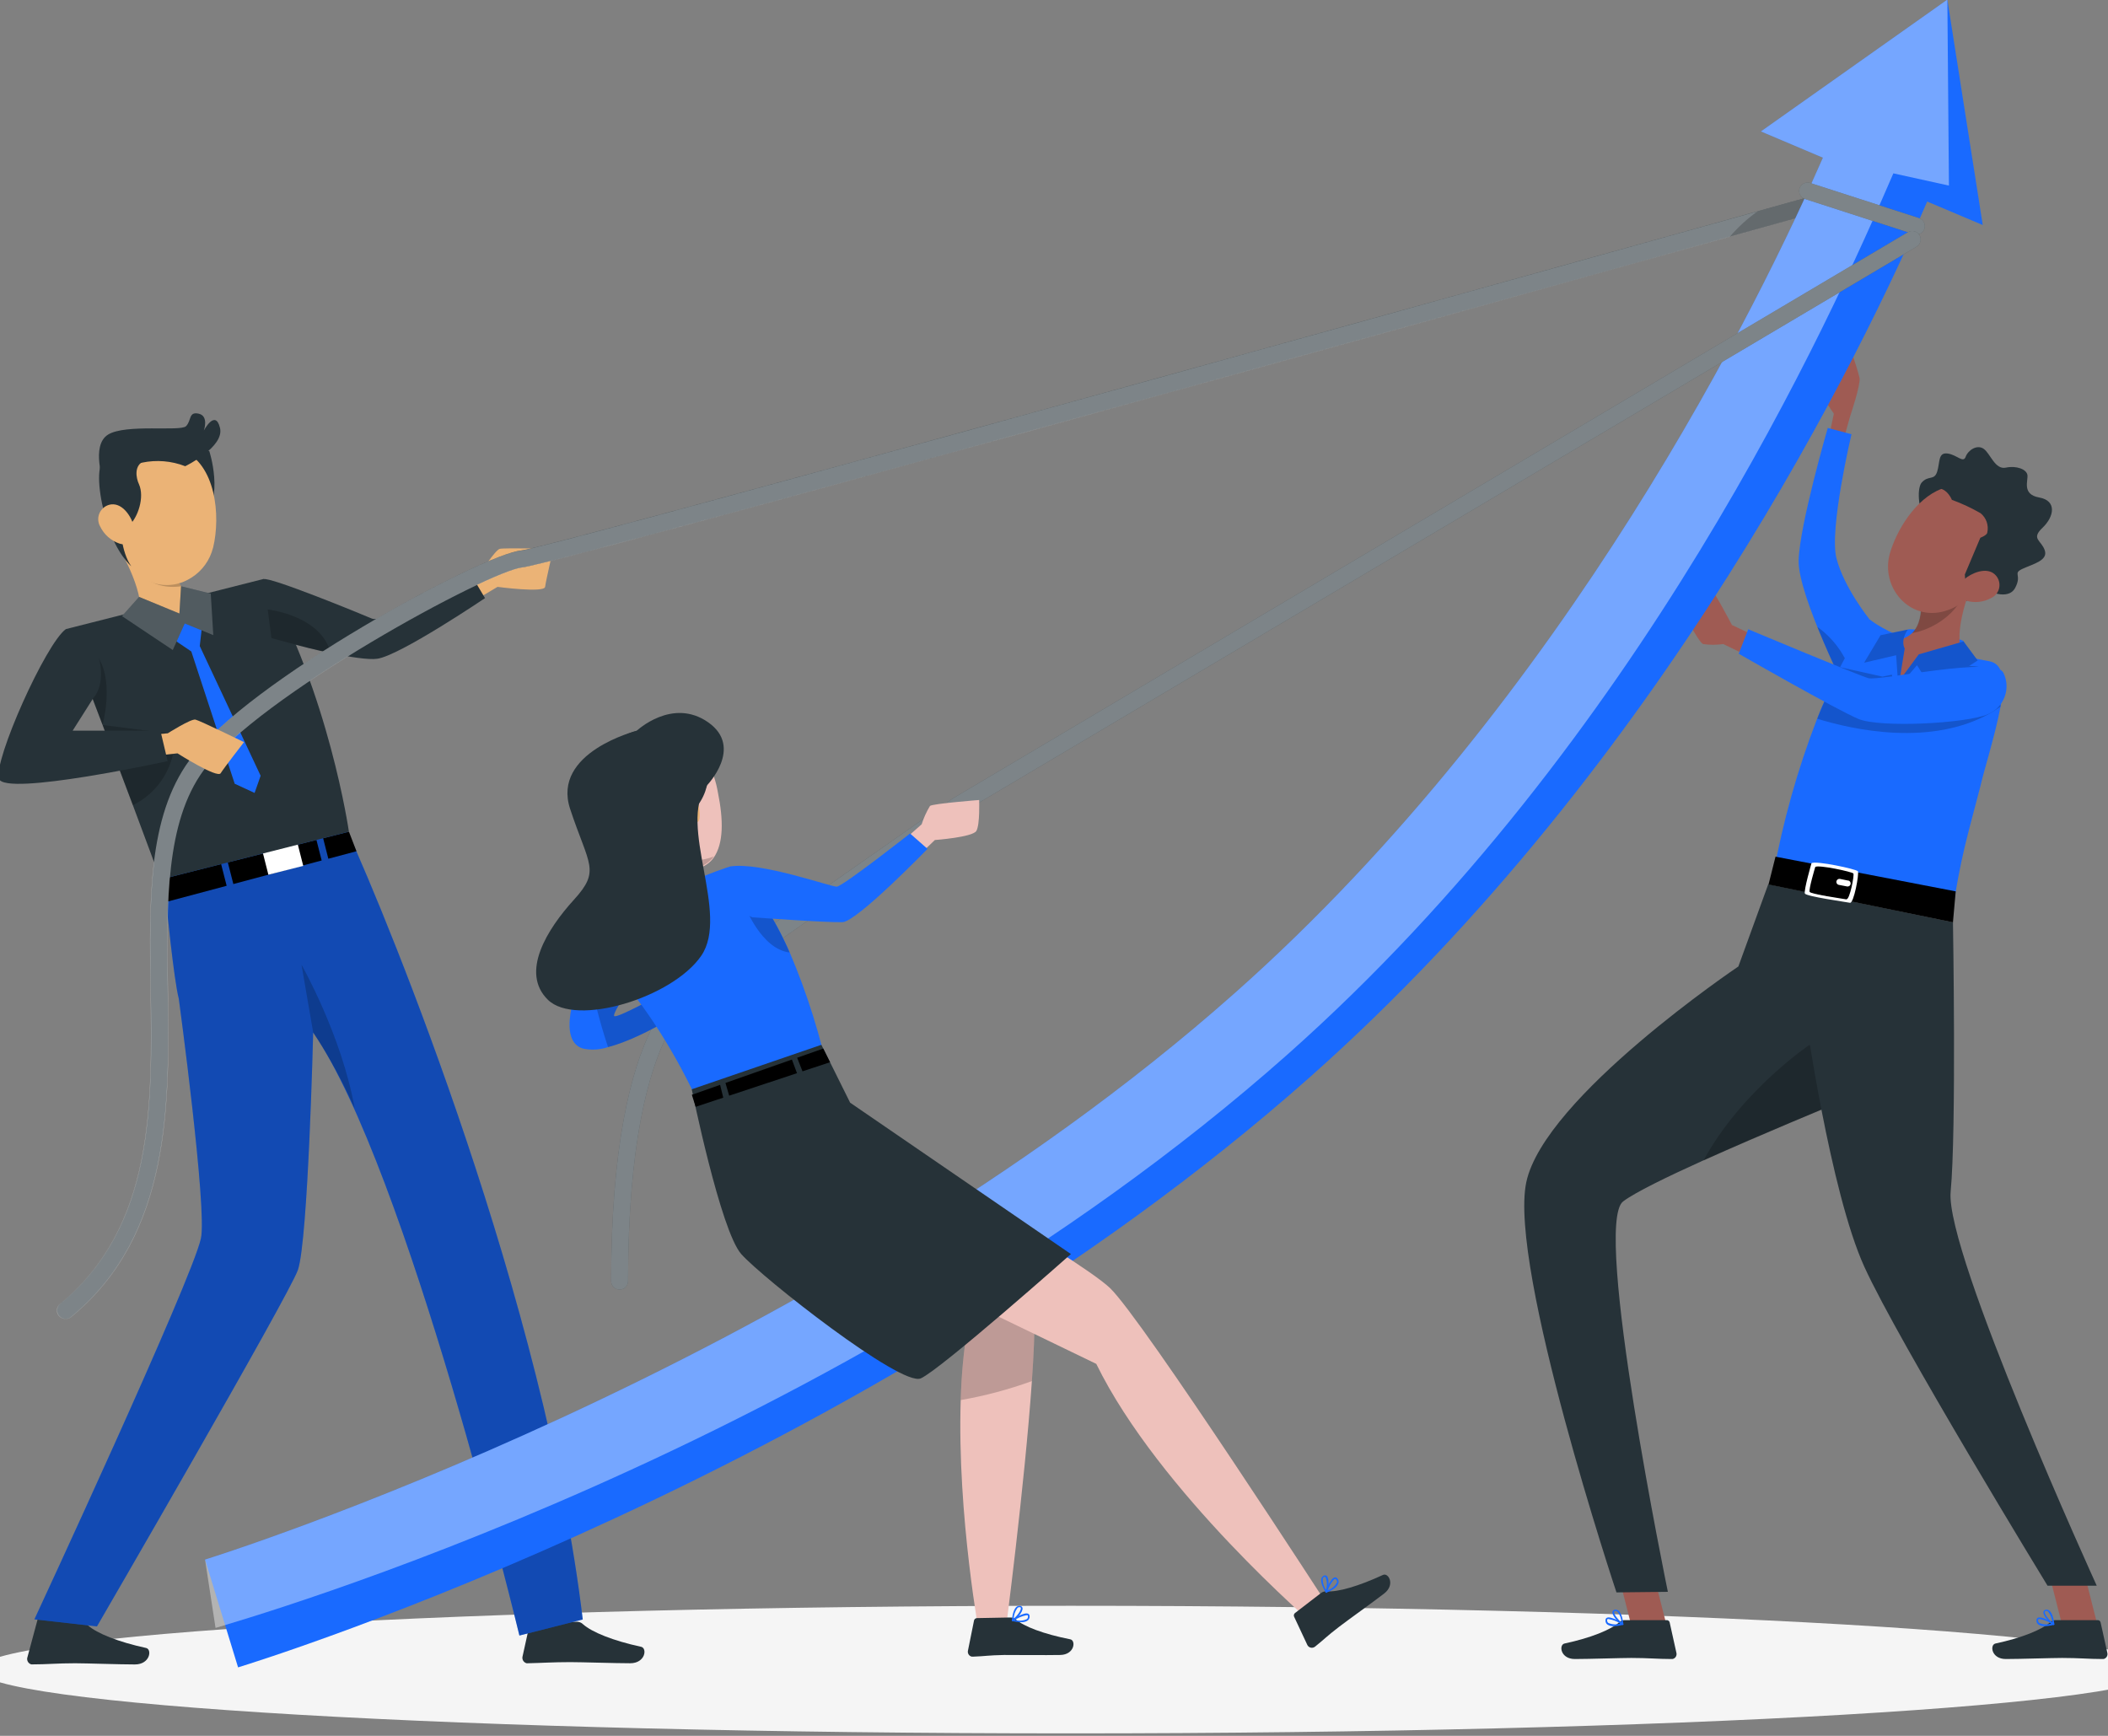
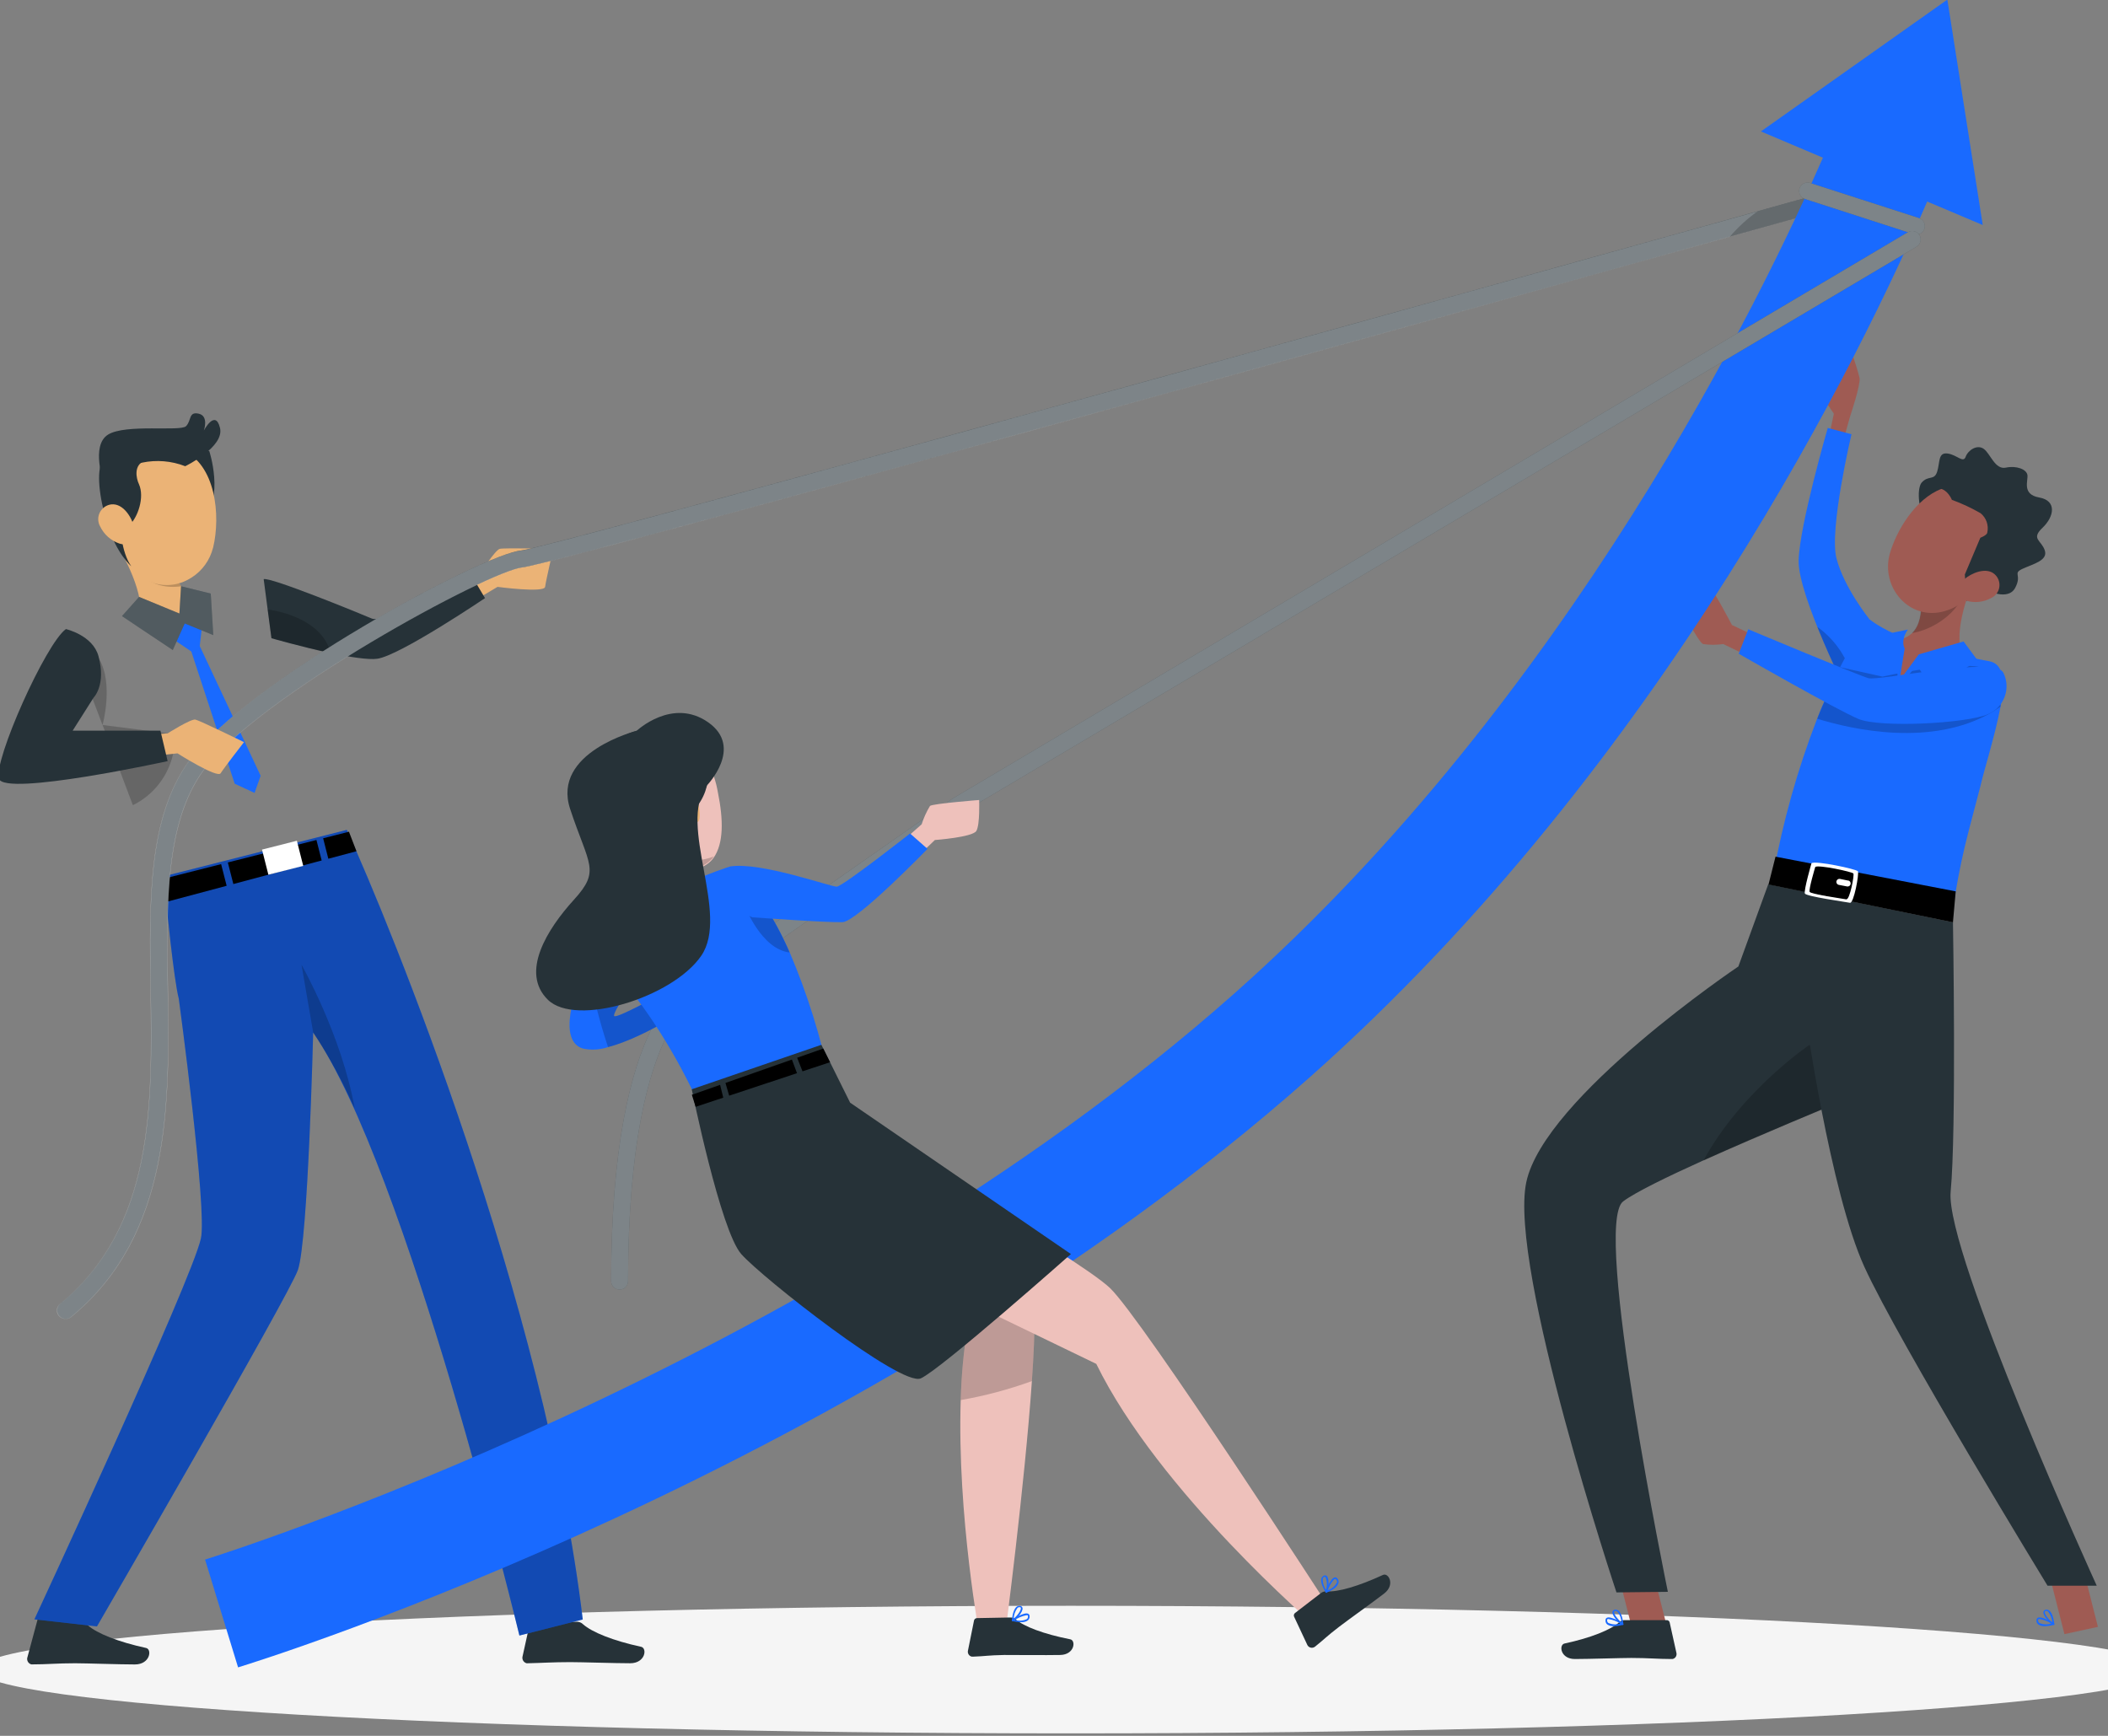
<svg xmlns="http://www.w3.org/2000/svg" width="374" height="308" viewBox="0 0 374 308" fill="none">
  <rect x="0" y="0" width="374" height="308" fill="#808080" stroke="none" />
  <g clip-path="url(#clip0_1146_4496)">
    <path d="M189.999 307.562C297.082 307.562 383.889 302.494 383.889 296.242C383.889 289.99 297.082 284.922 189.999 284.922C82.917 284.922 -3.891 289.99 -3.891 296.242C-3.891 302.494 82.917 307.562 189.999 307.562Z" fill="#F5F5F5" />
    <path d="M78.383 105.561L85.243 101.641C85.243 101.641 87.883 97.571 88.673 97.381C89.463 97.191 98.163 97.381 98.163 97.381C98.163 97.381 96.853 103.021 96.713 104.131C96.573 105.241 88.273 104.131 88.273 104.131L81.553 108.131L78.383 105.561Z" fill="#EBB376" />
    <path d="M14.49 288L7.31 286.57C7.182 286.57 7.057 286.613 6.957 286.693C6.857 286.773 6.787 286.885 6.76 287.01L4.83 294.19C4.789 294.436 4.841 294.687 4.976 294.896C5.111 295.105 5.319 295.257 5.56 295.32H5.77C8.31 295.32 10.16 295.12 13.34 295.12C15.34 295.12 21.22 295.33 23.93 295.33C26.64 295.33 27 292.65 25.93 292.41C20.93 291.32 17.21 289.82 15.62 288.41C15.312 288.13 14.906 287.983 14.49 288Z" fill="#263238" />
    <path d="M102.361 287.758H94.521C94.392 287.755 94.267 287.798 94.166 287.878C94.066 287.959 93.997 288.072 93.971 288.198L92.691 293.998C92.654 294.243 92.709 294.494 92.845 294.701C92.982 294.908 93.191 295.056 93.431 295.118H93.641C96.181 295.068 98.021 294.918 101.211 294.918C103.211 294.918 109.091 295.118 111.801 295.118C114.511 295.118 114.861 292.448 113.751 292.198C108.751 291.118 105.031 289.608 103.441 288.198C103.3 288.056 103.132 287.944 102.946 287.868C102.76 287.792 102.562 287.755 102.361 287.758Z" fill="#263238" />
    <path d="M28.332 155.67L61.532 147.25C69.062 163.69 96.692 231.19 103.392 287.35L92.152 290.2C92.152 290.2 72.252 207.38 55.562 183.2C55.562 183.2 54.672 219.96 52.862 225.31C51.372 229.71 17.202 288.58 17.202 288.58L6.102 287.33C6.102 287.33 34.002 227.25 35.642 219.76C36.802 214.66 31.722 177.2 31.722 177.2C30.832 173.86 29.492 160.03 29.492 160.03C29.492 160.03 28.492 156.36 28.332 155.67Z" fill="#196AFF" />
    <path opacity="0.2" d="M55.572 183.222C58.389 187.484 60.848 191.973 62.922 196.642C60.622 183.702 53.492 171.172 53.492 171.172L55.572 183.222Z" fill="black" />
    <path opacity="0.3" d="M28.332 155.67L61.532 147.25C69.062 163.69 96.692 231.19 103.392 287.35L92.152 290.2C92.152 290.2 72.252 207.38 55.562 183.2C55.562 183.2 54.672 219.96 52.862 225.31C51.372 229.71 17.202 288.58 17.202 288.58L6.102 287.33C6.102 287.33 34.002 227.25 35.642 219.76C36.802 214.66 31.722 177.2 31.722 177.2C30.832 173.86 29.492 160.03 29.492 160.03C29.492 160.03 28.492 156.36 28.332 155.67Z" fill="black" />
    <path d="M86.051 106.128C86.051 106.128 70.911 116.348 66.921 116.888C65.331 117.108 62.051 116.568 58.661 115.888C53.521 114.788 48.161 113.248 48.161 113.248L47.491 108.178L46.781 102.758C47.981 102.358 63.641 108.758 65.981 109.758C68.321 110.758 83.451 101.758 83.451 101.758L86.051 106.128Z" fill="#263238" />
    <path d="M39.232 153.328L40.212 157.168L29.492 160.028L28.492 156.048L39.232 153.328Z" fill="black" />
    <path d="M56.142 149.039L57.072 152.679L41.402 156.859L40.422 153.029L56.142 149.039Z" fill="black" />
    <path d="M63.242 151.038L58.252 152.368L57.332 148.738L61.912 147.578L63.242 151.038Z" fill="black" />
    <path d="M47.617 155.205L53.801 153.637L52.67 149.178L46.486 150.746L47.617 155.205Z" fill="white" />
-     <path d="M61.903 147.569L28.483 156.049C26.853 151.639 25.193 147.199 23.573 142.869C22.383 139.699 21.213 136.589 20.073 133.579C19.787 132.805 19.497 132.045 19.203 131.299L18.203 128.639C17.463 126.692 16.75 124.815 16.063 123.009L14.223 118.199L13.353 115.919L11.703 111.619L46.793 102.719C58.363 122.909 61.903 147.569 61.903 147.569Z" fill="#263238" />
    <path d="M24.443 110.761C28.053 112.491 34.713 109.441 34.713 109.441C34.713 109.441 36.923 107.001 35.603 105.921C32.923 106.271 33.093 105.391 32.123 104.021C31.569 103.156 31.188 102.191 31.003 101.181C30.883 100.623 30.793 100.059 30.733 99.491L20.203 95.711C22.593 99.571 26.303 106.881 24.443 110.761Z" fill="#EBB376" />
    <path opacity="0.2" d="M23.402 99.16C25.302 104.21 29.962 104.36 32.122 104.02C31.568 103.155 31.187 102.191 31.002 101.18L23.402 99.16Z" fill="black" />
    <path d="M37.122 80C37.122 80 39.872 88.3 35.902 92.35C31.932 96.4 29.242 80.53 29.242 80.53L37.122 80Z" fill="#263238" />
    <path d="M23.92 101.392C25.108 102.632 26.67 103.448 28.366 103.715C30.062 103.982 31.799 103.686 33.31 102.872C35.292 101.848 36.808 100.106 37.55 98.002C37.65 97.722 37.74 97.422 37.82 97.122C39.16 91.532 38.32 82.302 32.23 79.822C30.888 79.269 29.426 79.068 27.985 79.239C26.543 79.41 25.169 79.947 23.993 80.799C22.817 81.651 21.879 82.789 21.268 84.106C20.657 85.423 20.392 86.874 20.5 88.322C20.86 94.552 20.78 98.212 23.92 101.392Z" fill="#EBB376" />
    <path d="M25.062 80.602L25.662 81.752C23.662 82.522 24.162 84.882 24.662 85.931C25.662 88.192 24.512 91.822 22.822 93.332C22.822 93.332 22.712 92.332 21.882 92.612C21.052 92.892 21.532 98.072 23.292 100.472C23.292 100.472 20.702 98.342 19.042 92.962C17.512 87.962 17.152 83.791 18.102 81.791L25.062 80.602Z" fill="#263238" />
    <path d="M17.783 93.441C18.123 94.139 18.598 94.764 19.18 95.278C19.761 95.793 20.439 96.188 21.173 96.441C23.173 97.101 24.173 95.371 23.773 93.441C23.353 91.751 21.843 89.301 19.773 89.491C19.337 89.54 18.919 89.696 18.559 89.947C18.198 90.198 17.906 90.535 17.708 90.927C17.511 91.319 17.414 91.754 17.427 92.193C17.44 92.632 17.562 93.061 17.783 93.441Z" fill="#EBB376" />
    <path d="M32.861 82.723C32.861 82.723 39.861 79.323 39.031 75.923C38.201 72.523 36.161 76.403 36.161 76.403C36.161 76.403 37.101 73.823 35.261 73.403C33.421 72.983 34.001 74.633 33.001 75.623C32.001 76.613 22.301 75.173 19.171 77.113C16.041 79.053 18.431 85.763 18.431 85.763C20.28 83.907 22.63 82.631 25.193 82.091C27.756 81.551 30.421 81.771 32.861 82.723Z" fill="#263238" />
    <path d="M36.031 109.453L35.441 114.633L46.241 137.643L45.171 140.693L41.641 139.063L33.941 115.593L28.281 111.763L32.401 109.503L36.031 109.453Z" fill="#196AFF" />
    <path d="M24.681 105.91L31.831 108.86L32.121 104.02L37.391 105.32L37.841 112.69L32.771 110.62L30.651 115.34L21.641 109.32L24.681 105.91Z" fill="#263238" />
    <path opacity="0.2" d="M24.681 105.91L31.831 108.86L32.121 104.02L37.391 105.32L37.841 112.69L32.771 110.62L30.651 115.34L21.641 109.32L24.681 105.91Z" fill="white" />
    <path opacity="0.2" d="M18.19 128.642C17.45 126.696 16.736 124.819 16.05 123.012L14.21 118.202L13.34 115.922C14.34 115.432 16.89 115.722 17.6 116.922C20.2 121.462 18.19 128.642 18.19 128.642Z" fill="black" />
    <path opacity="0.2" d="M30.723 133.721C30.296 135.685 29.431 137.528 28.193 139.112C26.955 140.697 25.376 141.981 23.573 142.871C22.383 139.701 21.213 136.591 20.073 133.581C19.787 132.807 19.497 132.047 19.203 131.301L18.203 128.641L29.783 130.111L30.723 133.721Z" fill="black" />
    <path opacity="0.2" d="M58.662 115.851C53.522 114.751 48.162 113.211 48.162 113.211L47.492 108.141C47.492 108.141 56.942 109.151 58.662 115.851Z" fill="black" />
    <path d="M11.691 234C11.377 234.011 11.068 233.923 10.807 233.749C10.547 233.574 10.347 233.323 10.237 233.029C10.126 232.735 10.111 232.415 10.192 232.112C10.274 231.809 10.448 231.539 10.691 231.34C27.381 217.64 27.061 196.17 26.751 175.4C26.511 159.74 26.291 144.94 33.661 134.88C44.001 120.74 85.591 98.31 92.481 97.67C97.411 97.18 247.781 55.39 326.611 33.36C326.994 33.253 327.404 33.302 327.751 33.497C328.098 33.692 328.353 34.017 328.461 34.4C328.568 34.784 328.519 35.194 328.324 35.541C328.129 35.888 327.804 36.143 327.421 36.25C318.091 38.86 98.941 100.09 92.761 100.66C86.831 101.21 45.661 123.55 36.081 136.66C29.311 145.91 29.521 160.22 29.751 175.36C30.051 195.84 30.401 219.06 12.591 233.67C12.336 233.877 12.019 233.993 11.691 234Z" fill="#263238" />
    <path opacity="0.4" d="M327.47 36.24L306.91 42C250.36 57.78 97.91 100.2 92.81 100.67C86.88 101.22 45.71 123.56 36.13 136.67C29.36 145.92 29.57 160.23 29.8 175.37C30.1 195.85 30.45 219.07 12.64 233.68C12.36 233.912 12.004 234.033 11.64 234.02C11.326 234.03 11.018 233.942 10.757 233.768C10.496 233.594 10.296 233.342 10.186 233.049C10.075 232.755 10.06 232.434 10.141 232.131C10.223 231.828 10.397 231.559 10.64 231.36C27.33 217.66 27.01 196.19 26.7 175.42C26.46 159.76 26.24 144.96 33.61 134.9C43.95 120.76 85.54 98.33 92.43 97.69C97.07 97.23 230.29 60.25 311.71 37.53L326.56 33.38C326.943 33.273 327.353 33.322 327.7 33.517C328.047 33.712 328.302 34.037 328.41 34.42C328.517 34.803 328.468 35.213 328.273 35.56C328.078 35.907 327.753 36.163 327.37 36.27L327.47 36.24Z" fill="white" />
    <path opacity="0.2" d="M327.47 36.238L306.91 41.998C308.351 40.307 309.997 38.803 311.81 37.518L326.66 33.368C327.043 33.261 327.454 33.31 327.801 33.505C328.147 33.7 328.403 34.025 328.51 34.408C328.618 34.791 328.568 35.202 328.373 35.549C328.178 35.895 327.853 36.151 327.47 36.258V36.238Z" fill="black" />
    <path d="M21.91 130.8L29.77 130.11C29.77 130.11 33.88 127.51 34.67 127.68C35.46 127.85 43.29 131.68 43.29 131.68C43.29 131.68 39.74 136.25 39.15 137.2C38.56 138.15 31.49 133.67 31.49 133.67L23.7 134.5L21.91 130.8Z" fill="#EBB376" />
    <path d="M11.692 111.621C8.122 114.171 -1.178 134.961 -0.188 138.171C0.802 141.381 29.742 135.051 29.742 135.051L28.462 129.641H12.892L16.592 123.801C16.592 123.801 18.872 121.581 17.472 116.421C16.462 112.701 11.692 111.621 11.692 111.621Z" fill="#263238" />
    <path d="M313.21 113.707L307.28 110.897C307.28 110.897 304.28 105.157 303.4 104.237C302.52 103.317 298.27 106.887 298.27 107.507C298.27 108.127 301.35 113.927 302.15 114.277C303.34 114.451 304.549 114.451 305.74 114.277L311.38 117.007L313.21 113.707Z" fill="#9F5B53" />
    <path d="M327.051 78.137L328.241 73.887C328.241 73.887 330.121 68.347 329.921 67.067C329.553 65.552 329.079 64.065 328.501 62.617C328.501 62.617 323.301 68.947 323.301 69.737C323.301 70.527 325.361 73.397 325.361 73.397L324.361 78.137H327.051Z" fill="#9F5B53" />
    <path d="M331.622 109.8C331.622 109.8 327.142 104.23 325.822 99.05C324.502 93.87 328.492 77.05 328.492 77.05L324.282 75.93C324.282 75.93 319.282 93.14 319.112 99.42C318.942 105.7 328.282 124.13 328.282 124.13L331.622 109.8Z" fill="#196AFF" />
    <path opacity="0.2" d="M328.912 121.359L328.272 124.089C328.272 124.089 325.052 117.739 322.422 111.219C325.159 113.185 327.222 115.947 328.332 119.129C328.586 119.855 328.78 120.601 328.912 121.359Z" fill="black" />
    <path d="M355.34 121.996C355.283 123.158 355.143 124.315 354.92 125.456C354.46 127.956 353.68 130.906 352.79 134.156C352.31 135.866 351.79 137.696 351.33 139.626C349.1 148.296 347.89 151.746 346.24 162.816L314.59 155.306C316.3 145.83 318.909 136.538 322.38 127.556C323.3 125.166 324.38 122.776 325.47 120.416C327.217 116.716 329.275 113.17 331.62 109.816C331.62 109.816 336.74 114.496 352.82 117.306C354.77 117.606 355.44 119.306 355.34 121.996Z" fill="#196AFF" />
    <path opacity="0.2" d="M351.362 118.386C351.362 119.386 355.152 124.146 354.922 125.386C354.492 125.676 353.982 125.996 353.402 126.386C342.692 132.616 328.642 129.456 322.402 127.526C323.322 125.136 325.402 120.746 326.482 118.386L333.992 120.056C333.992 120.056 346.272 117.256 351.362 118.386Z" fill="black" />
-     <path d="M338.493 111.707C339.643 111.267 349.083 113.617 348.383 113.817C347.683 114.017 344.163 124.817 339.233 124.007C334.303 123.197 334.393 113.267 338.493 111.707Z" fill="#196AFF" />
    <path d="M295.75 288.66L289.81 289.95L286.34 276.29L292.29 275L295.75 288.66Z" fill="#9F5B53" />
    <path d="M288.333 287.467H295.723C295.843 287.467 295.96 287.509 296.053 287.586C296.146 287.662 296.209 287.769 296.233 287.887L297.433 293.297C297.459 293.413 297.462 293.532 297.441 293.649C297.421 293.766 297.377 293.878 297.313 293.977C297.249 294.077 297.165 294.163 297.067 294.23C296.969 294.297 296.859 294.343 296.743 294.367H296.543C294.153 294.367 292.413 294.177 289.413 294.177C287.563 294.177 281.983 294.367 279.413 294.367C276.843 294.367 276.533 291.847 277.573 291.617C282.263 290.617 285.793 289.177 287.293 287.837C287.433 287.709 287.597 287.611 287.775 287.548C287.954 287.484 288.143 287.457 288.333 287.467Z" fill="#263238" />
    <path d="M286.322 288.538C285.909 288.568 285.496 288.459 285.152 288.228C285.04 288.136 284.954 288.017 284.901 287.882C284.848 287.747 284.832 287.601 284.852 287.458C284.848 287.373 284.868 287.289 284.911 287.216C284.953 287.144 285.016 287.085 285.092 287.048C285.772 286.698 287.732 287.908 287.952 288.048C287.978 288.06 287.998 288.081 288.011 288.106C288.023 288.131 288.027 288.16 288.022 288.188C288.019 288.217 288.006 288.244 287.987 288.265C287.967 288.287 287.941 288.302 287.912 288.308C287.393 288.444 286.859 288.521 286.322 288.538ZM285.412 287.278C285.354 287.258 285.291 287.258 285.232 287.278C285.232 287.278 285.142 287.328 285.132 287.448C285.122 287.543 285.135 287.638 285.169 287.727C285.204 287.816 285.26 287.895 285.332 287.958C286.012 288.268 286.785 288.308 287.492 288.068C286.857 287.672 286.15 287.404 285.412 287.278Z" fill="#196AFF" />
    <path d="M287.872 288.316H287.802C287.182 287.976 285.962 286.636 286.082 285.996C286.105 285.888 286.165 285.792 286.25 285.723C286.336 285.654 286.442 285.616 286.552 285.616C286.662 285.601 286.773 285.611 286.878 285.644C286.984 285.677 287.081 285.732 287.162 285.806C287.862 286.376 288.012 288.126 288.022 288.206C288.024 288.232 288.018 288.258 288.006 288.281C287.994 288.304 287.975 288.323 287.952 288.336C287.939 288.34 287.924 288.341 287.91 288.337C287.896 288.334 287.883 288.326 287.872 288.316ZM286.652 285.846H286.582C286.392 285.846 286.382 285.956 286.372 285.996C286.292 286.396 287.072 287.406 287.692 287.876C287.658 287.194 287.418 286.538 287.002 285.996C286.957 285.948 286.903 285.911 286.843 285.885C286.783 285.859 286.718 285.846 286.652 285.846Z" fill="#196AFF" />
    <path d="M346.501 163.646C346.501 163.646 341.371 188.106 329.371 194.646C327.994 195.421 326.485 195.933 324.921 196.156C324.921 196.156 312.751 201.156 302.231 205.886C295.831 208.776 290.041 211.596 287.971 213.176C282.491 217.346 295.911 282.446 295.911 282.446L286.791 282.546C286.791 282.546 267.601 224.906 270.791 209.776C273.981 194.646 308.421 171.486 308.421 171.486L313.721 156.906L346.501 163.646Z" fill="#263238" />
    <path opacity="0.2" d="M329.37 194.675C327.993 195.449 326.484 195.961 324.92 196.185C324.92 196.185 312.75 201.185 302.23 205.915C309 193.465 321.07 185.375 321.07 185.375L329.37 194.675Z" fill="black" />
    <path d="M372.211 288.66L366.271 289.95L362.801 276.29L368.751 275L372.211 288.66Z" fill="#9F5B53" />
-     <path d="M364.79 287.467H372.18C372.3 287.467 372.417 287.509 372.51 287.586C372.603 287.662 372.666 287.769 372.69 287.887L373.89 293.297C373.916 293.413 373.919 293.532 373.898 293.649C373.878 293.766 373.834 293.878 373.77 293.977C373.706 294.077 373.622 294.163 373.524 294.23C373.426 294.297 373.316 294.343 373.2 294.367H373C370.61 294.367 368.87 294.177 365.87 294.177C364.02 294.177 358.44 294.367 355.87 294.367C353.3 294.367 352.99 291.847 354.03 291.617C358.72 290.617 362.25 289.177 363.75 287.837C363.89 287.709 364.054 287.611 364.232 287.548C364.411 287.484 364.6 287.457 364.79 287.467Z" fill="#263238" />
    <path d="M362.783 288.538C362.37 288.568 361.957 288.459 361.613 288.228C361.501 288.136 361.415 288.017 361.362 287.882C361.309 287.747 361.293 287.601 361.313 287.458C361.309 287.373 361.329 287.289 361.371 287.216C361.414 287.144 361.477 287.085 361.553 287.048C362.233 286.698 364.193 287.908 364.413 288.048C364.439 288.06 364.459 288.081 364.472 288.106C364.484 288.131 364.488 288.16 364.483 288.188C364.48 288.217 364.467 288.244 364.447 288.265C364.428 288.287 364.402 288.302 364.373 288.308C363.854 288.444 363.32 288.521 362.783 288.538ZM361.873 287.278C361.815 287.258 361.752 287.258 361.693 287.278C361.693 287.278 361.603 287.328 361.593 287.448C361.583 287.543 361.596 287.638 361.63 287.727C361.665 287.816 361.721 287.895 361.793 287.958C362.473 288.268 363.246 288.308 363.953 288.068C363.318 287.672 362.611 287.404 361.873 287.278Z" fill="#196AFF" />
    <path d="M364.329 288.316H364.259C363.639 287.976 362.419 286.636 362.539 285.996C362.562 285.888 362.622 285.792 362.707 285.723C362.793 285.654 362.899 285.616 363.009 285.616C363.119 285.601 363.23 285.611 363.335 285.644C363.441 285.677 363.538 285.732 363.619 285.806C364.319 286.376 364.469 288.126 364.479 288.206C364.481 288.232 364.475 288.258 364.463 288.281C364.451 288.304 364.432 288.323 364.409 288.336C364.396 288.34 364.381 288.341 364.367 288.337C364.353 288.334 364.34 288.326 364.329 288.316ZM363.109 285.846H362.999C362.809 285.846 362.799 285.956 362.789 285.996C362.709 286.396 363.489 287.406 364.109 287.876C364.071 287.184 363.819 286.52 363.389 285.976C363.313 285.903 363.215 285.857 363.109 285.846Z" fill="#196AFF" />
    <path d="M348.55 116.887C347.06 117.887 340.19 117.507 340.19 117.507L337 120.997L336.69 115.227C336.69 115.227 334.54 114.337 335.13 113.717C335.878 113.773 336.629 113.679 337.34 113.44C338.051 113.202 338.707 112.823 339.27 112.327C340.66 110.967 340.93 108.777 340.91 106.607C340.91 106.607 340.91 106.547 340.91 106.527L346.78 103.527L350.84 101.438C348.93 105.557 346.2 113.287 348.55 116.887Z" fill="#9F5B53" />
    <path opacity="0.2" d="M348.72 104.898C346.78 109.808 341.72 111.998 339.23 112.318C340.62 110.958 340.89 108.768 340.87 106.598C340.875 106.568 340.875 106.538 340.87 106.508L346.74 103.508C346.75 104.308 349 104.148 348.72 104.898Z" fill="black" />
    <path d="M352.452 104.695C352.452 104.695 356.262 106.695 357.532 104.305C358.802 101.915 356.992 101.775 358.862 100.915C360.732 100.055 363.392 99.455 362.782 97.645C362.172 95.835 360.282 95.645 362.382 93.645C364.482 91.645 364.942 88.825 361.802 88.275C358.662 87.725 359.862 85.275 359.702 84.275C359.542 83.275 357.782 82.575 355.872 82.975C353.962 83.375 353.162 80.545 351.982 79.665C350.802 78.785 349.172 79.865 348.742 81.055C348.312 82.245 347.182 80.665 345.502 80.465C343.822 80.265 344.212 82.035 343.692 83.685C343.172 85.335 342.142 84.265 340.942 85.625C339.742 86.985 339.632 96.265 352.452 104.695Z" fill="#263238" />
    <path d="M354.11 98.997C351.24 103.497 349.61 106.467 346.39 107.927C345.956 108.127 345.508 108.294 345.05 108.427C338.79 110.267 333.63 104.237 335.28 98.267C335.593 97.189 335.995 96.139 336.48 95.127C338.72 90.437 343.03 85.637 348.18 86.267C349.255 86.39 350.296 86.724 351.242 87.249C352.188 87.775 353.021 88.482 353.694 89.33C354.366 90.178 354.865 91.15 355.161 92.192C355.457 93.233 355.545 94.322 355.42 95.397C355.268 96.682 354.82 97.915 354.11 98.997Z" fill="#9F5B53" />
    <path d="M344.121 86.687C345.581 86.867 346.301 88.687 346.301 88.687C348.066 89.332 349.773 90.129 351.401 91.067C351.898 91.472 352.271 92.008 352.48 92.614C352.688 93.22 352.723 93.872 352.581 94.497C352.531 94.977 351.351 95.417 351.351 95.417C351.351 95.417 349.191 100.517 348.601 101.927L348.901 106.637C352.87 104.127 356.049 100.546 358.071 96.307C361.481 89.207 347.251 82.957 347.251 82.957L344.121 86.687Z" fill="#263238" />
    <path d="M353.253 106.119C351.923 106.848 350.359 107.02 348.902 106.599C346.972 106.019 347.083 104.039 348.513 102.769C349.793 101.669 352.363 100.579 353.853 101.859C354.179 102.138 354.429 102.494 354.581 102.895C354.733 103.296 354.781 103.729 354.721 104.154C354.662 104.579 354.496 104.981 354.239 105.325C353.982 105.668 353.643 105.942 353.253 106.119Z" fill="#9F5B53" />
    <path d="M348.38 113.817L340.43 116.107L337 120.757L337.93 115.067C337.93 115.067 337.08 113.757 338.49 111.707L333.65 112.707L330.73 117.587L336.41 116.257L336.8 121.927L340.11 118.027L342.82 122.307L350.88 117.197L348.38 113.817Z" fill="#196AFF" />
-     <path opacity="0.2" d="M348.38 113.817L340.43 116.107L337 120.757L337.93 115.067C337.93 115.067 337.08 113.757 338.49 111.707L333.65 112.707L330.73 117.587L336.41 116.257L336.8 121.927L340.11 118.027L342.82 122.307L350.88 117.197L348.38 113.817Z" fill="black" />
    <path d="M315.01 152L313.77 156.94L346.49 163.65L346.98 158.16L315.01 152Z" fill="black" />
    <path d="M329.623 154.587C329.363 154.217 322.083 152.647 321.393 153.167C321.393 153.167 319.983 158.037 320.223 158.547C320.463 159.057 327.543 160.047 328.223 160.187C328.903 160.327 329.883 154.997 329.623 154.587ZM327.623 159.587C327.083 159.477 321.263 158.667 321.063 158.247C320.863 157.827 322.063 153.827 322.063 153.827C322.633 153.397 328.613 154.687 328.823 154.987C329.033 155.287 328.163 159.647 327.623 159.537V159.587Z" fill="white" />
    <path d="M327.9 156.247L326.45 155.947C326.318 155.922 326.181 155.947 326.066 156.017C325.951 156.087 325.867 156.198 325.83 156.327C325.809 156.399 325.803 156.475 325.814 156.55C325.824 156.624 325.85 156.696 325.889 156.76C325.929 156.824 325.981 156.879 326.043 156.922C326.105 156.964 326.176 156.993 326.25 157.007L327.7 157.287C327.84 157.315 327.986 157.286 328.105 157.206C328.224 157.126 328.307 157.003 328.335 156.862C328.362 156.722 328.333 156.576 328.254 156.457C328.174 156.337 328.05 156.255 327.91 156.227L327.9 156.247Z" fill="white" />
    <path d="M346.493 163.648C346.493 163.648 347.123 200.648 346.083 211.448C345.043 222.248 372.003 281.358 372.003 281.358H363.273C363.273 281.358 336.823 238.078 330.763 224.758C324.703 211.438 320.223 179.658 320.223 179.658L346.493 163.648Z" fill="#263238" />
    <path d="M355.45 119.396C354.1 116.336 333.37 120.866 331.5 120.336C329.63 119.806 310.17 111.656 310.17 111.656L308.48 115.996C308.48 115.996 325.93 125.996 329.75 127.576C333.57 129.156 348.84 128.396 352.75 126.706C353.42 126.418 354.023 125.996 354.525 125.467C355.026 124.939 355.415 124.314 355.667 123.63C355.92 122.946 356.031 122.219 355.993 121.491C355.956 120.763 355.771 120.05 355.45 119.396Z" fill="#196AFF" />
    <path d="M351.779 39.93L345.499 -0.07L312.419 23.32L323.419 27.98C312.799 52.32 278.349 123.63 219.069 176.21C143.379 243.36 37.439 276.4 36.379 276.72L42.239 295.85C46.739 294.47 153.319 261.27 232.379 191.14C295.379 135.26 330.799 61.56 341.919 35.76L351.779 39.93Z" fill="#196AFF" />
-     <path opacity="0.4" d="M345.779 32.93L345.499 -0.07L312.419 23.32L323.419 27.98C312.799 52.32 278.349 123.63 219.069 176.21C143.379 243.36 37.439 276.4 36.379 276.72L38.239 288.85C42.739 287.47 149.319 257.27 228.379 187.14C291.379 131.26 324.799 56.56 335.919 30.76L345.779 32.93Z" fill="white" />
    <path d="M339.997 41.619C339.841 41.62 339.686 41.596 339.537 41.549L320.327 35.339C320.129 35.288 319.944 35.196 319.782 35.071C319.621 34.946 319.487 34.788 319.389 34.609C319.29 34.43 319.229 34.233 319.21 34.029C319.19 33.826 319.213 33.62 319.276 33.426C319.338 33.231 319.44 33.052 319.575 32.898C319.71 32.744 319.875 32.62 320.059 32.532C320.244 32.444 320.444 32.395 320.649 32.388C320.853 32.38 321.057 32.415 321.247 32.489L340.457 38.689C340.799 38.797 341.091 39.024 341.28 39.329C341.468 39.635 341.542 39.997 341.486 40.352C341.43 40.706 341.25 41.029 340.976 41.261C340.703 41.494 340.356 41.62 339.997 41.619Z" fill="#263238" />
    <path opacity="0.4" d="M339.997 41.619C339.841 41.62 339.686 41.596 339.537 41.549L320.327 35.339C320.129 35.288 319.944 35.196 319.782 35.071C319.621 34.946 319.487 34.788 319.389 34.609C319.29 34.43 319.229 34.233 319.21 34.029C319.19 33.826 319.213 33.62 319.276 33.426C319.338 33.231 319.44 33.052 319.575 32.898C319.71 32.744 319.875 32.62 320.059 32.532C320.244 32.444 320.444 32.395 320.649 32.388C320.853 32.38 321.057 32.415 321.247 32.489L340.457 38.689C340.799 38.797 341.091 39.024 341.28 39.329C341.468 39.635 341.542 39.997 341.486 40.352C341.43 40.706 341.25 41.029 340.976 41.261C340.703 41.494 340.356 41.62 339.997 41.619Z" fill="white" />
    <path d="M109.93 228.821C109.532 228.821 109.15 228.663 108.869 228.382C108.588 228.1 108.43 227.719 108.43 227.321C108.43 179.581 122.3 173.321 124.9 172.551L169 141.701L169.1 141.641L338.52 41.181C338.861 40.986 339.266 40.934 339.646 41.034C340.026 41.135 340.352 41.381 340.553 41.719C340.753 42.058 340.813 42.461 340.719 42.843C340.625 43.225 340.384 43.555 340.05 43.761L170.71 144.191L126.4 175.191C126.211 175.322 125.996 175.411 125.77 175.451C125.66 175.451 111.43 178.951 111.43 227.351C111.422 227.744 111.26 228.118 110.98 228.392C110.699 228.667 110.322 228.821 109.93 228.821Z" fill="#263238" />
    <path opacity="0.4" d="M109.93 228.821C109.532 228.821 109.15 228.663 108.869 228.382C108.588 228.1 108.43 227.719 108.43 227.321C108.43 179.581 122.3 173.321 124.9 172.551L169 141.701L169.1 141.641L338.52 41.181C338.861 40.986 339.266 40.934 339.646 41.034C340.026 41.135 340.352 41.381 340.553 41.719C340.753 42.058 340.813 42.461 340.719 42.843C340.625 43.225 340.384 43.555 340.05 43.761L170.71 144.191L126.4 175.191C126.211 175.322 125.996 175.411 125.77 175.451C125.66 175.451 111.43 178.951 111.43 227.351C111.422 227.744 111.26 228.118 110.98 228.392C110.699 228.667 110.322 228.821 109.93 228.821Z" fill="white" />
    <path d="M121.448 179.282C121.448 179.282 113.738 184.282 107.878 185.792C106.432 186.281 104.88 186.367 103.388 186.042C99.028 184.662 101.618 176.222 104.218 170.892C104.638 170.022 105.058 169.242 105.448 168.582L113.068 173.292C113.068 173.292 108.448 179.882 108.978 180.292C109.508 180.702 116.628 176.732 116.978 176.602C117.328 176.472 121.448 179.282 121.448 179.282Z" fill="#196AFF" />
    <path opacity="0.2" d="M121.449 179.282C121.449 179.282 113.739 184.282 107.879 185.792C106.252 180.934 105.028 175.951 104.219 170.892C104.639 170.022 105.059 169.242 105.449 168.582L113.069 173.292C113.069 173.292 108.449 179.882 108.979 180.292C109.509 180.702 116.629 176.732 116.979 176.602C117.329 176.472 121.449 179.282 121.449 179.282Z" fill="black" />
    <path d="M159 150.259L163.52 146.259C163.881 145.117 164.378 144.023 165 142.999C165.49 142.589 173.72 141.949 173.72 141.949C173.72 141.949 173.88 146.299 173.23 147.429C172.58 148.559 165.86 149.049 165.86 149.049L162.26 152.519L159 150.259Z" fill="#EEC1BB" />
    <path d="M183.078 245.05C181.788 263.61 178.338 289.95 178.338 289.95L173.898 290.95C173.898 290.95 169.798 268.9 170.448 248.44C170.565 243.98 170.986 239.533 171.708 235.13C171.708 235.13 156.328 229.22 145.648 223.93C140.548 221.41 136.518 219.02 135.748 217.48C133.368 212.73 144.188 201.57 144.188 201.57C144.528 201.84 151.058 206 158.658 210.93C168.748 217.47 180.718 225.37 182.658 227.34C183.818 228.47 183.718 235.79 183.078 245.05Z" fill="#EEC1BB" />
    <path opacity="0.2" d="M183.078 245.054C178.974 246.542 174.748 247.67 170.448 248.424C170.565 243.964 170.986 239.517 171.708 235.114C171.708 235.114 156.328 229.204 145.648 223.914L158.648 210.914C168.738 217.454 180.708 225.354 182.648 227.324C183.818 228.474 183.718 235.794 183.078 245.054Z" fill="black" />
    <path d="M148.461 198.469C148.461 198.469 191.131 222.999 196.931 228.539C202.731 234.079 236.211 285.849 236.211 285.849L233.391 288.539C233.391 288.539 205.591 264.679 194.501 241.999L148.501 219.769L148.461 198.469Z" fill="#EEC1BB" />
    <path d="M115.998 153.178C116.067 153.226 116.141 153.266 116.218 153.298C117.266 153.892 118.422 154.27 119.618 154.408C123.098 154.718 125.338 153.938 126.618 152.198C128.398 149.618 128.358 145.498 127.378 140.648C127.054 138.708 126.423 136.831 125.508 135.088C125.508 135.088 125.508 135.018 125.508 135.008L125.388 134.808C124.832 133.833 124.039 133.012 123.084 132.422C122.128 131.831 121.04 131.49 119.918 131.428C118.942 131.348 117.959 131.374 116.988 131.508C107.488 132.738 107.998 148.758 115.998 153.178Z" fill="#EEC1BB" />
    <path opacity="0.2" d="M116.262 153.301C117.312 153.862 118.465 154.202 119.652 154.301C123.122 154.611 125.352 153.711 126.652 151.961C124.707 152.736 122.563 152.859 120.542 152.311C119.8 152.139 119.029 152.139 118.287 152.311C117.545 152.482 116.853 152.821 116.262 153.301Z" fill="black" />
    <path d="M115.618 161.122C114.788 163.802 118.218 165.222 118.218 165.222C124.218 163.222 125.568 160.292 125.568 160.292C120.968 157.292 122.988 150.352 122.988 150.352L121.988 150.752L114.988 151.492C114.988 151.492 116.578 155.322 116.758 156.182C117.638 160.692 115.618 161.122 115.618 161.122Z" fill="#EBB376" />
    <path d="M125.568 135C125.568 135 127.028 141.61 121.098 145.36C121.098 145.36 119.348 152.69 115.358 153.36C109.918 154.26 104.028 147.17 104.808 138.99C105.828 128.41 121.248 125.4 125.568 135Z" fill="#263238" />
    <path d="M123.999 143.002C123.849 142.002 122.769 140.322 121.179 140.792C119.589 141.262 119.179 145.532 123.439 145.882C124.089 146.002 124.349 145.202 123.999 143.002Z" fill="#EBB376" />
    <path d="M234.352 282.673L229.752 286.213C229.658 286.288 229.592 286.394 229.565 286.512C229.537 286.629 229.551 286.753 229.602 286.863L231.942 291.863C231.992 291.968 232.063 292.063 232.15 292.142C232.237 292.22 232.339 292.281 232.45 292.32C232.56 292.359 232.677 292.376 232.795 292.369C232.912 292.363 233.026 292.333 233.132 292.283C233.192 292.255 233.249 292.221 233.302 292.183C235.162 290.693 235.222 290.463 237.592 288.643C239.042 287.523 243.592 284.283 245.592 282.733C247.592 281.183 246.332 278.993 245.372 279.443C241.052 281.443 237.372 282.513 235.372 282.363C235.005 282.335 234.641 282.445 234.352 282.673Z" fill="#263238" />
    <path d="M235.349 282.581C235.324 282.593 235.295 282.597 235.267 282.593C235.239 282.589 235.213 282.576 235.192 282.556C235.172 282.537 235.157 282.511 235.151 282.484C235.146 282.456 235.148 282.427 235.159 282.401C235.249 282.161 236.069 280.011 236.809 279.881C236.891 279.863 236.976 279.87 237.055 279.9C237.133 279.93 237.2 279.983 237.249 280.051C237.351 280.152 237.426 280.278 237.466 280.416C237.506 280.554 237.511 280.7 237.479 280.841C237.36 281.249 237.102 281.603 236.749 281.841C236.312 282.14 235.843 282.389 235.349 282.581ZM235.559 282.171C236.265 281.931 236.852 281.43 237.199 280.771C237.219 280.676 237.214 280.578 237.187 280.485C237.159 280.393 237.108 280.309 237.039 280.241C236.959 280.161 236.889 280.141 236.859 280.171C236.797 280.183 236.738 280.21 236.689 280.251C236.194 280.813 235.811 281.465 235.559 282.171Z" fill="#196AFF" />
    <path d="M235.34 282.629C235.315 282.63 235.29 282.625 235.268 282.614C235.245 282.604 235.225 282.588 235.21 282.569C235.21 282.499 234.21 281.029 234.42 280.149C234.443 280.042 234.488 279.941 234.552 279.851C234.615 279.762 234.696 279.686 234.79 279.629C234.875 279.561 234.981 279.523 235.09 279.523C235.199 279.523 235.304 279.561 235.39 279.629C235.88 280.059 235.73 281.849 235.44 282.499L235.39 282.549L235.34 282.629ZM234.67 280.169C234.667 280.86 234.872 281.536 235.26 282.109C235.498 281.361 235.463 280.553 235.16 279.829C235.16 279.829 235.05 279.719 234.91 279.829H234.85C234.751 279.917 234.687 280.037 234.67 280.169Z" fill="#196AFF" />
    <path d="M179.12 286.999L173.31 287.109C173.191 287.115 173.077 287.161 172.987 287.239C172.896 287.316 172.834 287.422 172.81 287.539L171.72 292.949C171.688 293.175 171.743 293.405 171.875 293.591C172.007 293.777 172.206 293.905 172.43 293.949C172.496 293.959 172.564 293.959 172.63 293.949C175 293.859 175.19 293.709 178.18 293.649C180.02 293.649 185.57 293.699 188.11 293.649C190.65 293.599 190.93 291.079 189.89 290.869C185.2 289.949 181.67 288.609 180.15 287.299C179.858 287.071 179.489 286.963 179.12 286.999Z" fill="#263238" />
    <path d="M179.638 287.639C179.609 287.635 179.582 287.62 179.562 287.598C179.542 287.577 179.53 287.549 179.528 287.519C179.52 287.492 179.522 287.464 179.533 287.438C179.544 287.413 179.564 287.392 179.588 287.379C179.798 287.239 181.728 285.999 182.408 286.329C182.485 286.364 182.551 286.42 182.597 286.491C182.643 286.562 182.668 286.644 182.668 286.729C182.688 286.871 182.672 287.017 182.621 287.151C182.571 287.286 182.487 287.405 182.378 287.499C182.042 287.741 181.632 287.858 181.218 287.829C180.686 287.826 180.156 287.762 179.638 287.639ZM180.048 287.429C180.758 287.656 181.527 287.602 182.198 287.279C182.269 287.214 182.322 287.133 182.354 287.042C182.385 286.951 182.394 286.854 182.378 286.759C182.378 286.649 182.318 286.599 182.288 286.599C182.226 286.585 182.161 286.585 182.098 286.599C181.369 286.744 180.673 287.026 180.048 287.429Z" fill="#196AFF" />
    <path d="M179.602 287.67C179.579 287.658 179.559 287.639 179.547 287.616C179.534 287.593 179.529 287.566 179.532 287.54C179.532 287.46 179.642 285.72 180.332 285.13C180.414 285.056 180.511 285.001 180.616 284.968C180.721 284.935 180.833 284.926 180.942 284.94C181.051 284.938 181.158 284.973 181.243 285.041C181.329 285.108 181.389 285.204 181.412 285.31C181.542 285.94 180.412 287.31 179.742 287.65H179.672C179.652 287.665 179.627 287.673 179.602 287.67ZM180.522 285.3C180.11 285.855 179.873 286.52 179.842 287.21C180.462 286.73 181.212 285.7 181.122 285.31C181.122 285.31 181.122 285.17 180.912 285.17H180.842C180.723 285.172 180.609 285.219 180.522 285.3Z" fill="#196AFF" />
    <path d="M147.269 191.9L126.099 200.79C117.349 179.04 105.449 168.58 105.449 168.58C113.929 158.41 129.589 153.73 129.589 153.73C131.902 155.613 133.898 157.855 135.499 160.37C137.265 163.103 138.803 165.976 140.099 168.96C143.245 176.35 145.646 184.035 147.269 191.9Z" fill="#196AFF" />
    <path d="M125.37 139.418C125.37 139.418 132.02 132.638 125.65 128.168C119.28 123.698 112.96 129.668 112.96 129.668C112.96 129.668 97.83 133.478 101.15 143.528C104.47 153.578 106.59 154.408 101.84 159.628C97.09 164.848 92.25 172.548 97.21 177.398C102.17 182.248 119.27 177.048 124.4 169.608C129.53 162.168 120.19 146.398 125.37 139.418Z" fill="#263238" />
    <path d="M145.73 185.383L122.73 193.273C122.73 193.273 127.82 218.323 131.51 222.513C135.2 226.703 159.87 246.103 163.36 244.573C166.85 243.043 190 222.513 190 222.513L150.83 195.653L145.73 185.383Z" fill="#263238" />
    <path d="M142.38 190.091L147.27 188.471L146.06 186.051L141.43 187.681L142.38 190.091Z" fill="black" />
    <path d="M127.76 192.492L122.75 194.252L123.42 196.392L128.32 194.762L127.76 192.492Z" fill="black" />
    <path d="M129.371 194.41L141.401 190.42L140.501 188L128.711 192.15L129.371 194.41Z" fill="black" />
    <path opacity="0.2" d="M140.101 169.004C135.041 168.414 132.191 160.804 132.191 160.804C133.286 160.608 134.391 160.477 135.501 160.414C137.267 163.147 138.805 166.02 140.101 169.004Z" fill="black" />
    <path d="M129.592 153.731C135.092 152.911 147.392 157.371 148.462 157.321C149.532 157.271 161.462 147.891 161.462 147.891L164.562 150.621C164.562 150.621 152.062 163.511 149.492 163.621C146.922 163.731 133.492 162.761 133.492 162.761C133.492 162.761 130.202 161.591 129.572 158.621C129.188 157.012 129.195 155.336 129.592 153.731Z" fill="#196AFF" />
  </g>
  <defs>
    <clipPath id="clip0_1146_4496">
      <rect width="374" height="308" fill="white" />
    </clipPath>
  </defs>
</svg>